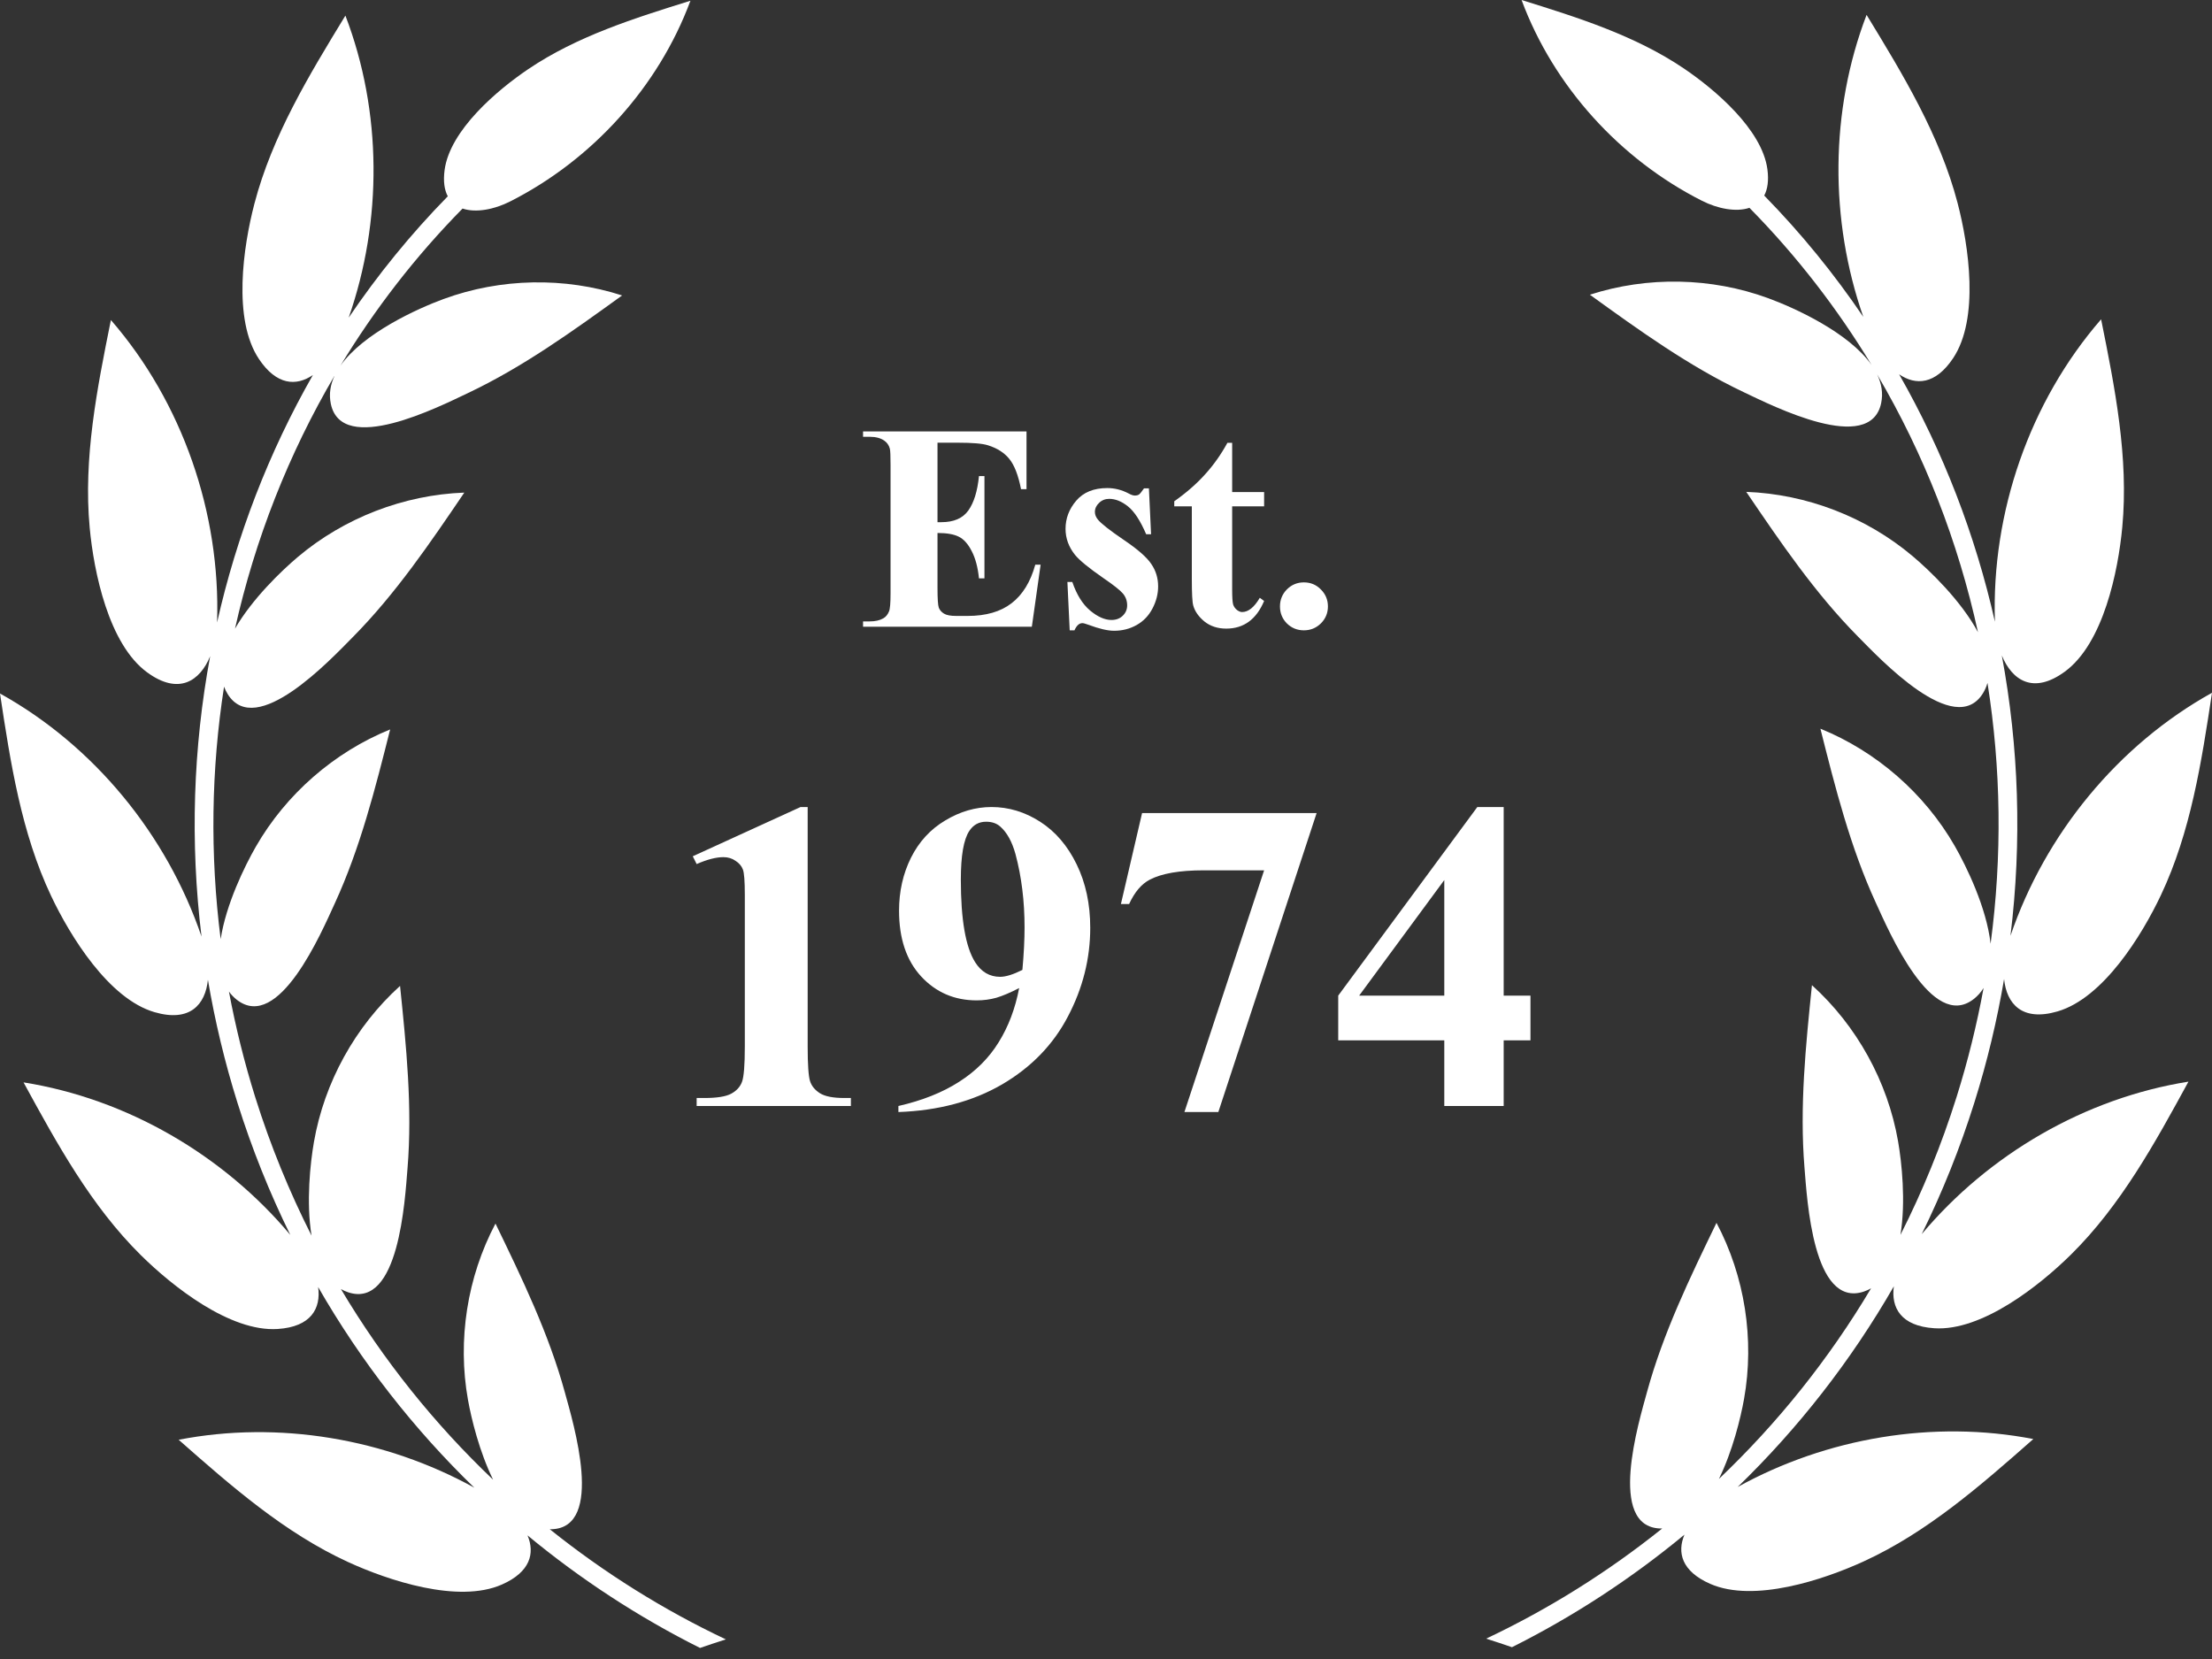
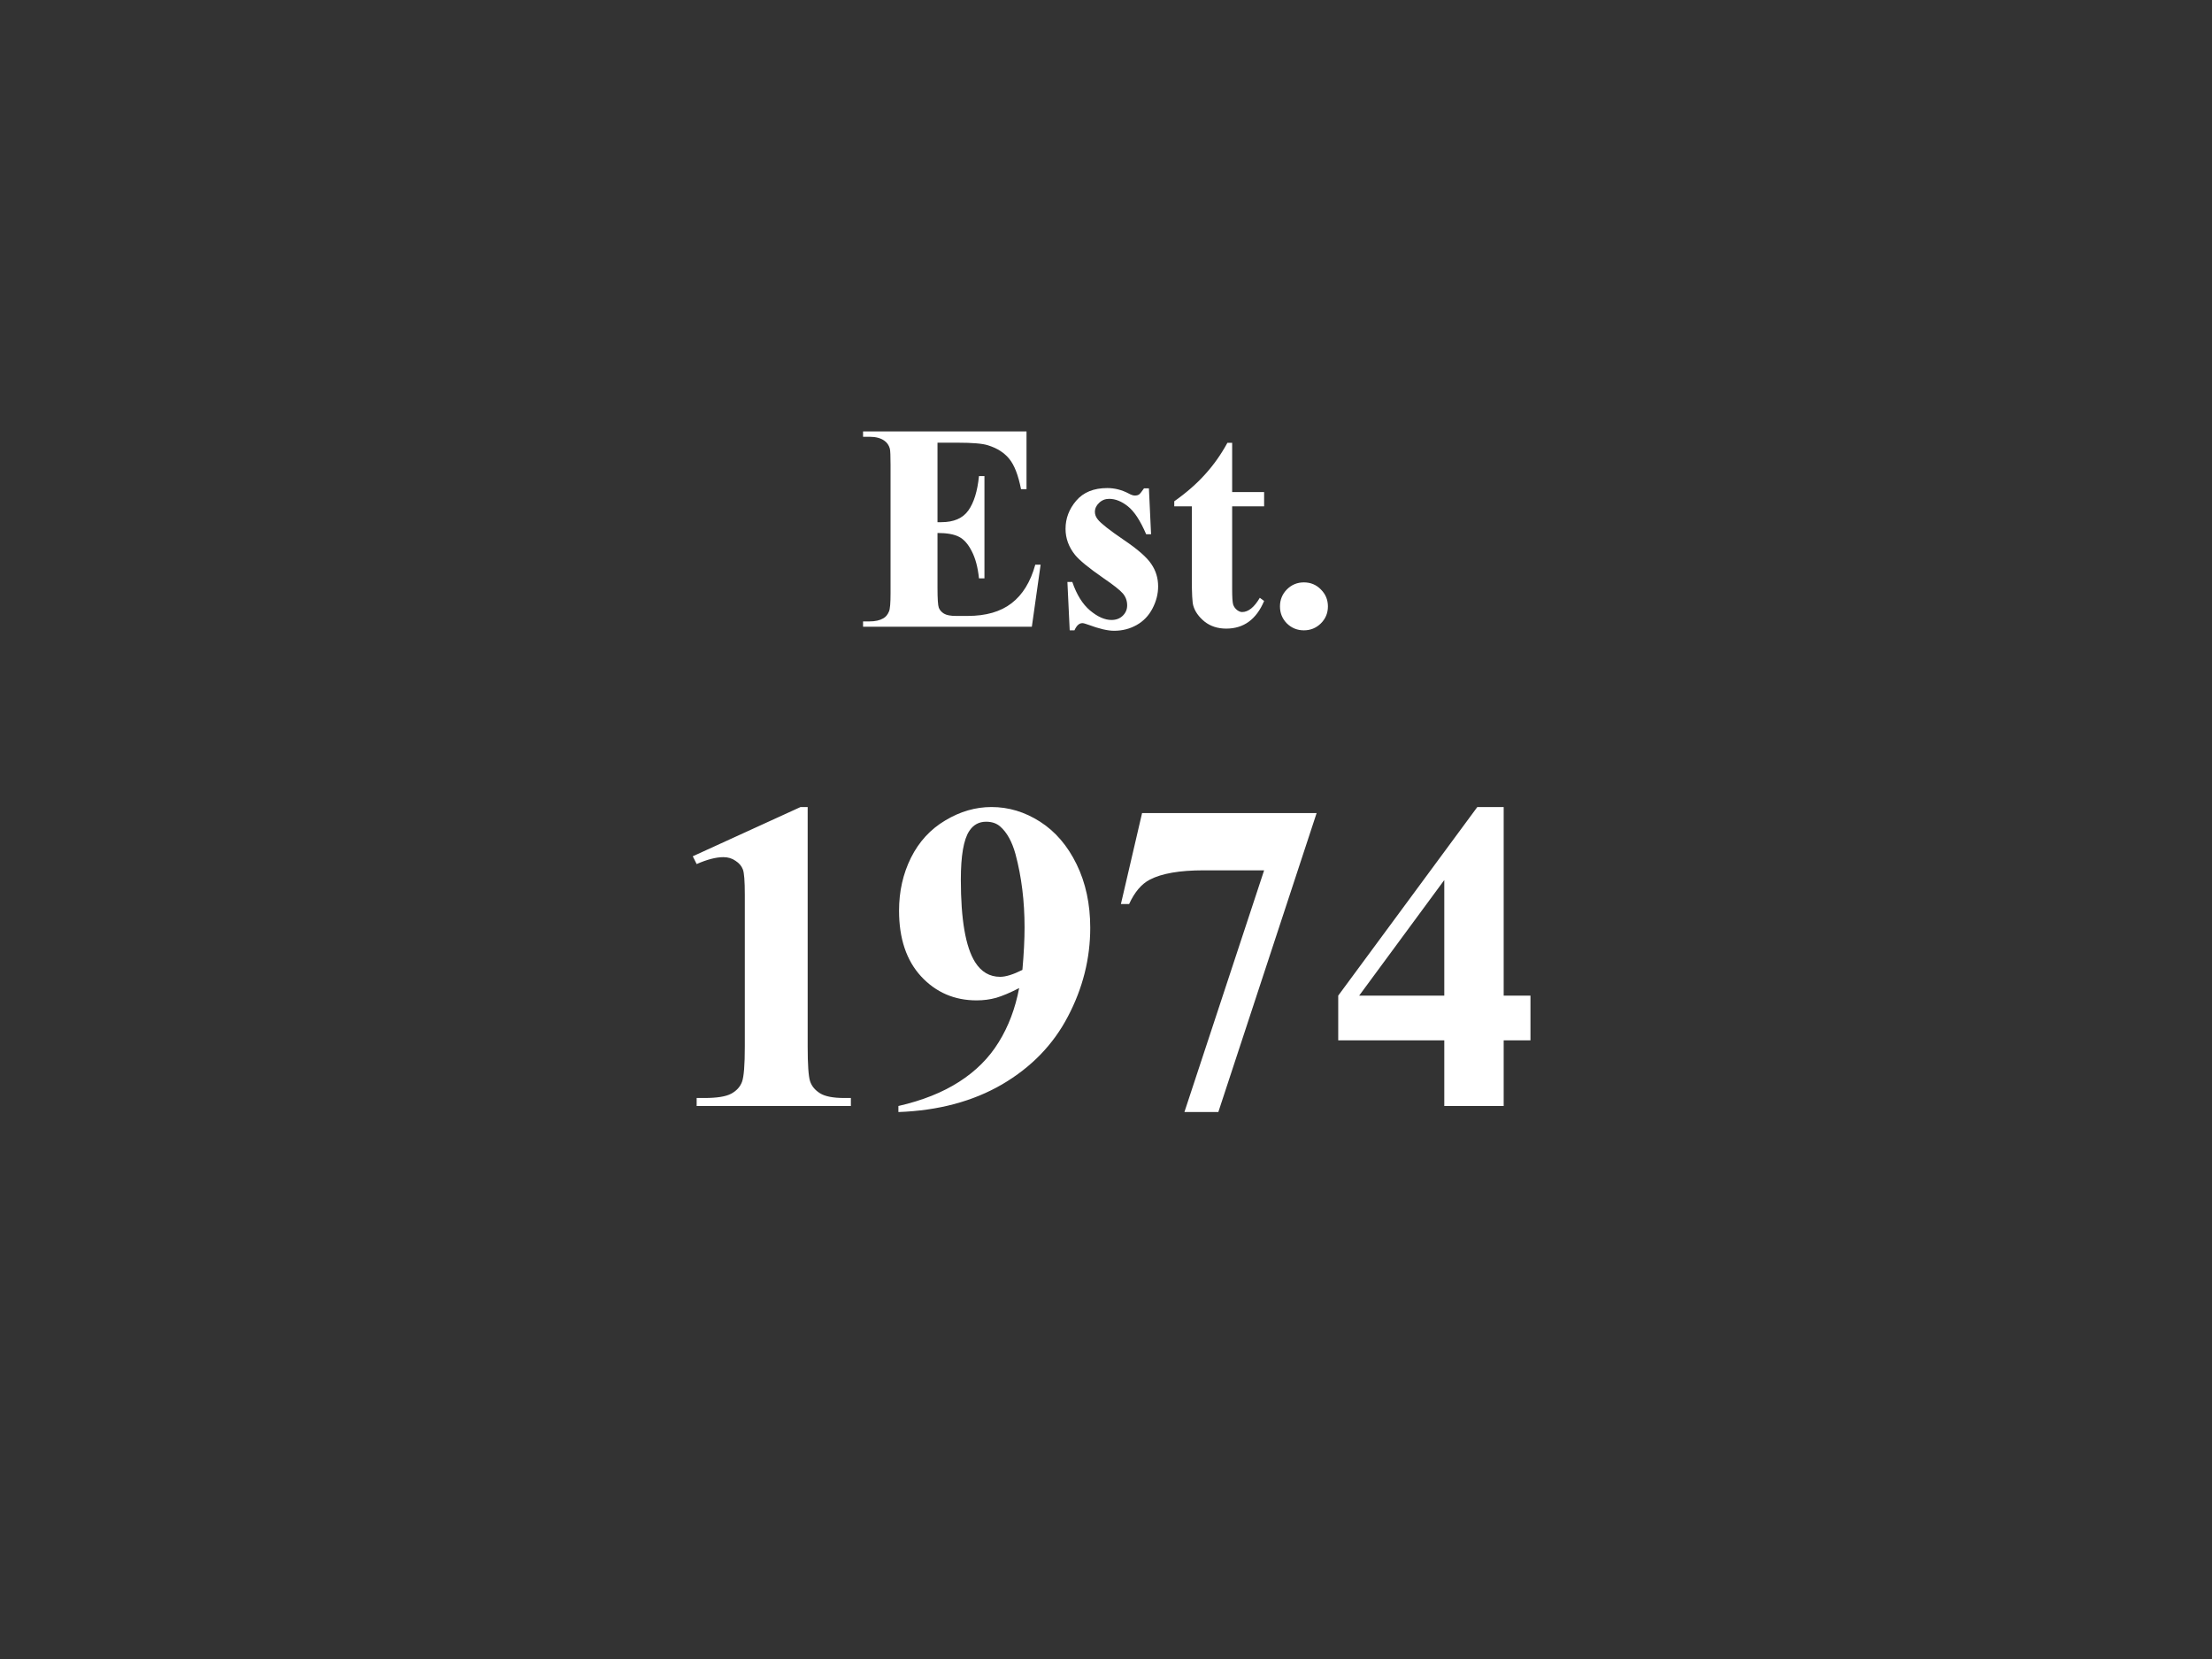
<svg xmlns="http://www.w3.org/2000/svg" width="120" height="90" viewBox="0 0 120 90" fill="none">
  <rect x="0" y="0" width="120" height="90" fill="#333333" stroke="none" />
  <g clip-path="url(#clip0_1_2634)">
-     <path fill-rule="evenodd" clip-rule="evenodd" d="M29.933 82.96C32.819 82.86 31.101 77.203 30.643 75.534C29.77 72.347 28.321 69.352 26.88 66.378C25.344 69.28 24.809 72.7 25.386 75.933C25.57 76.96 26.005 78.754 26.75 80.272C23.586 77.264 20.795 73.798 18.495 69.931C18.622 70.002 18.756 70.064 18.9 70.111C21.646 71.004 21.967 65.101 22.108 63.376C22.378 60.082 22.04 56.772 21.703 53.485C19.267 55.686 17.594 58.718 17.031 61.953C16.832 63.092 16.603 65.218 16.901 67.031C15.701 64.661 14.676 62.161 13.852 59.54C13.255 57.637 12.781 55.718 12.42 53.793C12.54 53.955 12.679 54.105 12.846 54.236C15.121 56.014 17.441 50.577 18.164 49.004C19.544 46.001 20.359 42.775 21.166 39.571C18.124 40.806 15.516 43.083 13.88 45.93C13.273 46.986 12.259 49.061 11.971 50.947C11.384 46.342 11.458 41.732 12.155 37.251C12.207 37.39 12.271 37.527 12.354 37.659C13.883 40.108 17.923 35.792 19.14 34.562C21.464 32.212 23.333 29.459 25.188 26.724C21.907 26.845 18.677 28.092 16.166 30.208C15.265 30.967 13.681 32.491 12.749 34.104C13.833 29.265 15.653 24.622 18.165 20.353C17.927 20.848 17.833 21.37 17.948 21.914C18.549 24.738 23.821 22.064 25.385 21.324C28.372 19.911 31.07 17.963 33.749 16.028C30.624 15.019 27.163 15.086 24.079 16.216C22.648 16.74 19.704 18.076 18.467 19.841C20.323 16.776 22.537 13.91 25.094 11.314C25.822 11.559 26.82 11.361 27.668 10.932C32.116 8.683 35.721 4.72 37.456 0.04C34.405 0.99 31.304 1.963 28.656 3.751C26.978 4.884 24.407 7.06 24.119 9.224C24.037 9.842 24.111 10.308 24.292 10.649C22.289 12.692 20.497 14.898 18.916 17.232C20.753 11.979 20.731 6.047 18.738 0.846C16.763 4.082 14.762 7.378 13.803 11.046C13.195 13.369 12.609 17.322 14.047 19.476C15.008 20.915 16.08 20.956 16.973 20.346C14.583 24.533 12.838 29.061 11.776 33.772C11.776 33.765 11.777 33.758 11.777 33.751C11.97 27.841 9.898 21.832 6.016 17.361C5.266 21.078 4.513 24.858 4.866 28.633C5.09 31.025 5.89 34.94 7.978 36.472C9.697 37.732 10.849 36.944 11.401 35.599C10.479 40.553 10.305 45.682 10.932 50.807C9.056 45.29 5.101 40.453 0 37.622C0.567 41.371 1.153 45.181 2.775 48.608C3.803 50.778 5.895 54.184 8.381 54.909C10.314 55.473 11.143 54.489 11.279 53.154C11.661 55.395 12.192 57.63 12.888 59.843C13.671 62.335 14.631 64.721 15.748 66.991C12.108 62.651 6.877 59.609 1.277 58.719C3.092 62.047 4.945 65.428 7.642 68.092C9.351 69.781 12.48 72.265 15.065 72.097C16.884 71.978 17.418 70.976 17.259 69.822C19.599 73.893 22.465 77.542 25.731 80.706C20.901 78.039 15.112 77.056 9.692 78.106C12.536 80.614 15.434 83.156 18.88 84.738C21.062 85.74 24.854 87.004 27.224 85.962C28.774 85.28 29.026 84.261 28.618 83.294C31.511 85.687 34.653 87.736 37.976 89.4C38.44 89.237 38.909 89.087 39.377 88.936C35.986 87.333 32.778 85.326 29.823 82.958C29.86 82.958 29.896 82.961 29.933 82.96Z" fill="white" />
    <path fill-rule="evenodd" clip-rule="evenodd" d="M104.252 66.952C105.369 64.681 106.329 62.296 107.112 59.803C107.808 57.59 108.339 55.355 108.721 53.114C108.857 54.45 109.686 55.433 111.619 54.869C114.105 54.144 116.197 50.738 117.225 48.568C118.847 45.142 119.433 41.331 120 37.583C114.899 40.414 110.943 45.251 109.067 50.768C109.695 45.642 109.52 40.514 108.598 35.559C109.151 36.905 110.303 37.693 112.021 36.432C114.109 34.9 114.91 30.985 115.133 28.594C115.487 24.819 114.733 21.038 113.984 17.322C110.102 21.792 108.031 27.802 108.223 33.712C108.223 33.718 108.223 33.725 108.224 33.732C107.162 29.022 105.417 24.493 103.027 20.306C103.92 20.917 104.992 20.875 105.953 19.436C107.391 17.282 106.804 13.329 106.196 11.006C105.237 7.338 103.236 4.043 101.261 0.807C99.269 6.007 99.247 11.939 101.084 17.192C99.503 14.858 97.71 12.652 95.708 10.609C95.889 10.267 95.963 9.801 95.881 9.184C95.593 7.02 93.022 4.844 91.344 3.711C88.696 1.923 85.595 0.95 82.544 0C84.279 4.679 87.884 8.643 92.332 10.892C93.179 11.321 94.178 11.519 94.906 11.274C97.463 13.87 99.677 16.736 101.533 19.801C100.296 18.036 97.352 16.7 95.92 16.175C92.837 15.046 89.376 14.979 86.251 15.988C88.93 17.923 91.627 19.87 94.615 21.284C96.179 22.024 101.451 24.698 102.051 21.874C102.167 21.33 102.072 20.807 101.835 20.312C104.387 24.65 106.227 29.374 107.304 34.297C106.396 32.598 104.701 30.963 103.756 30.168C101.246 28.052 98.016 26.805 94.734 26.684C96.59 29.419 98.459 32.171 100.782 34.521C101.999 35.752 106.039 40.068 107.569 37.619C107.683 37.436 107.763 37.245 107.82 37.048C108.555 41.675 108.625 46.441 107.989 51.198C107.769 49.238 106.68 47.001 106.042 45.89C104.406 43.043 101.798 40.767 98.756 39.531C99.563 42.735 100.378 45.961 101.758 48.964C102.481 50.536 104.801 55.974 107.076 54.196C107.296 54.024 107.47 53.822 107.609 53.597C107.245 55.574 106.761 57.546 106.147 59.5C105.324 62.122 104.299 64.621 103.099 66.991C103.396 65.178 103.167 63.052 102.969 61.913C102.405 58.678 100.733 55.647 98.297 53.445C97.96 56.733 97.622 60.042 97.892 63.336C98.033 65.061 98.353 70.964 101.099 70.072C101.244 70.024 101.378 69.962 101.505 69.891C99.204 73.758 96.414 77.224 93.25 80.232C93.995 78.714 94.43 76.921 94.614 75.893C95.19 72.66 94.656 69.24 93.119 66.338C91.678 69.312 90.229 72.307 89.356 75.494C88.898 77.163 87.181 82.82 90.066 82.92C90.103 82.922 90.139 82.918 90.176 82.918C87.222 85.286 84.013 87.293 80.623 88.896C81.091 89.047 81.559 89.197 82.023 89.36C85.347 87.696 88.489 85.647 91.381 83.254C90.974 84.221 91.225 85.24 92.775 85.922C95.146 86.965 98.937 85.7 101.12 84.698C104.565 83.117 107.463 80.574 110.307 78.067C104.888 77.017 99.098 77.999 94.269 80.667C97.535 77.502 100.4 73.853 102.74 69.782C102.582 70.937 103.116 71.938 104.935 72.057C107.519 72.225 110.649 69.741 112.357 68.053C115.054 65.388 116.907 62.007 118.722 58.679C113.123 59.57 107.893 62.611 104.252 66.952Z" fill="white" />
  </g>
  <path d="M50.859 24.016V28.328H51.07C51.742 28.328 52.229 28.117 52.531 27.695C52.833 27.273 53.026 26.651 53.109 25.828H53.406V31.375H53.109C53.047 30.771 52.914 30.276 52.711 29.891C52.513 29.505 52.281 29.247 52.016 29.117C51.75 28.982 51.365 28.914 50.859 28.914V31.898C50.859 32.482 50.883 32.839 50.93 32.969C50.982 33.099 51.075 33.206 51.211 33.289C51.346 33.372 51.565 33.414 51.867 33.414H52.5C53.49 33.414 54.281 33.185 54.875 32.727C55.474 32.268 55.904 31.57 56.164 30.633H56.453L55.977 34H46.82V33.711H47.172C47.479 33.711 47.727 33.656 47.914 33.547C48.05 33.474 48.154 33.349 48.227 33.172C48.284 33.047 48.312 32.719 48.312 32.188V25.219C48.312 24.74 48.3 24.445 48.273 24.336C48.221 24.154 48.125 24.013 47.984 23.914C47.786 23.768 47.516 23.695 47.172 23.695H46.82V23.406H55.688V26.539H55.391C55.24 25.773 55.026 25.224 54.75 24.891C54.479 24.557 54.094 24.312 53.594 24.156C53.302 24.062 52.755 24.016 51.953 24.016H50.859ZM62.328 26.492L62.445 28.984H62.18C61.862 28.245 61.531 27.74 61.188 27.469C60.849 27.198 60.51 27.062 60.172 27.062C59.958 27.062 59.776 27.135 59.625 27.281C59.474 27.422 59.398 27.586 59.398 27.773C59.398 27.914 59.45 28.049 59.555 28.18C59.721 28.393 60.188 28.76 60.953 29.281C61.719 29.797 62.221 30.237 62.461 30.602C62.706 30.961 62.828 31.365 62.828 31.812C62.828 32.219 62.727 32.617 62.523 33.008C62.32 33.398 62.034 33.698 61.664 33.906C61.294 34.115 60.885 34.219 60.438 34.219C60.089 34.219 59.622 34.109 59.039 33.891C58.883 33.833 58.776 33.805 58.719 33.805C58.547 33.805 58.404 33.935 58.289 34.195H58.031L57.906 31.57H58.172C58.406 32.258 58.727 32.773 59.133 33.117C59.544 33.461 59.932 33.633 60.297 33.633C60.547 33.633 60.75 33.557 60.906 33.406C61.068 33.25 61.148 33.062 61.148 32.844C61.148 32.594 61.07 32.378 60.914 32.195C60.758 32.013 60.409 31.737 59.867 31.367C59.07 30.815 58.555 30.393 58.32 30.102C57.977 29.674 57.805 29.203 57.805 28.688C57.805 28.125 57.997 27.617 58.383 27.164C58.773 26.706 59.336 26.477 60.07 26.477C60.466 26.477 60.849 26.573 61.219 26.766C61.359 26.844 61.474 26.883 61.562 26.883C61.656 26.883 61.732 26.865 61.789 26.828C61.846 26.787 61.938 26.674 62.062 26.492H62.328ZM66.844 24.023V26.695H68.578V27.469H66.844V31.977C66.844 32.398 66.862 32.672 66.898 32.797C66.94 32.917 67.01 33.016 67.109 33.094C67.208 33.167 67.299 33.203 67.383 33.203C67.721 33.203 68.042 32.945 68.344 32.43L68.578 32.602C68.156 33.602 67.471 34.102 66.523 34.102C66.06 34.102 65.667 33.974 65.344 33.719C65.026 33.458 64.823 33.169 64.734 32.852C64.682 32.675 64.656 32.195 64.656 31.414V27.469H63.703V27.195C64.359 26.732 64.917 26.245 65.375 25.734C65.838 25.224 66.242 24.654 66.586 24.023H66.844ZM70.734 31.594C71.099 31.594 71.406 31.721 71.656 31.977C71.912 32.232 72.039 32.539 72.039 32.898C72.039 33.258 71.912 33.565 71.656 33.82C71.401 34.07 71.094 34.195 70.734 34.195C70.375 34.195 70.068 34.07 69.812 33.82C69.562 33.565 69.438 33.258 69.438 32.898C69.438 32.539 69.562 32.232 69.812 31.977C70.068 31.721 70.375 31.594 70.734 31.594Z" fill="white" />
  <path d="M43.816 43.781V56.777C43.816 57.754 43.859 58.379 43.945 58.652C44.031 58.918 44.211 59.137 44.484 59.309C44.758 59.48 45.195 59.566 45.797 59.566H46.16V60H37.793V59.566H38.215C38.895 59.566 39.379 59.488 39.668 59.332C39.957 59.176 40.152 58.961 40.254 58.688C40.355 58.414 40.406 57.777 40.406 56.777V48.539C40.406 47.805 40.371 47.348 40.301 47.168C40.23 46.98 40.098 46.824 39.902 46.699C39.715 46.566 39.496 46.5 39.246 46.5C38.848 46.5 38.363 46.625 37.793 46.875L37.582 46.453L43.43 43.781H43.816ZM48.738 60.328V60C50.035 59.703 51.133 59.266 52.031 58.688C52.938 58.109 53.652 57.395 54.176 56.543C54.707 55.691 55.078 54.711 55.289 53.602C54.805 53.852 54.391 54.027 54.047 54.129C53.711 54.223 53.355 54.27 52.98 54.27C51.777 54.27 50.773 53.836 49.969 52.969C49.172 52.102 48.773 50.914 48.773 49.406C48.773 48.359 48.988 47.402 49.418 46.535C49.855 45.66 50.477 44.984 51.281 44.508C52.086 44.023 52.922 43.781 53.789 43.781C54.719 43.781 55.598 44.047 56.426 44.578C57.254 45.109 57.914 45.879 58.406 46.887C58.898 47.895 59.145 49.043 59.145 50.332C59.145 52.004 58.742 53.605 57.938 55.137C57.141 56.668 55.949 57.898 54.363 58.828C52.777 59.75 50.902 60.25 48.738 60.328ZM55.465 52.617C55.543 51.742 55.582 50.973 55.582 50.309C55.582 48.887 55.418 47.562 55.09 46.336C54.902 45.656 54.625 45.156 54.258 44.836C54.062 44.664 53.809 44.578 53.496 44.578C53.105 44.578 52.801 44.746 52.582 45.082C52.277 45.543 52.125 46.422 52.125 47.719C52.125 49.883 52.383 51.375 52.898 52.195C53.234 52.727 53.688 52.992 54.258 52.992C54.562 52.992 54.965 52.867 55.465 52.617ZM64.254 60.328L68.578 47.215H65.285C63.996 47.215 63.027 47.383 62.379 47.719C61.926 47.953 61.551 48.395 61.254 49.043H60.809L61.957 44.109H71.426L66.094 60.328H64.254ZM72.598 54.012L80.144 43.781H81.574V54.012H83.027V56.438H81.574V60H78.352V56.438H72.598V54.012ZM73.734 54.012H78.352V47.742L73.734 54.012Z" fill="white" />
  <defs>
    <clipPath id="clip0_1_2634">
-       <rect width="120" height="89.4" fill="white" />
-     </clipPath>
+       </clipPath>
  </defs>
</svg>